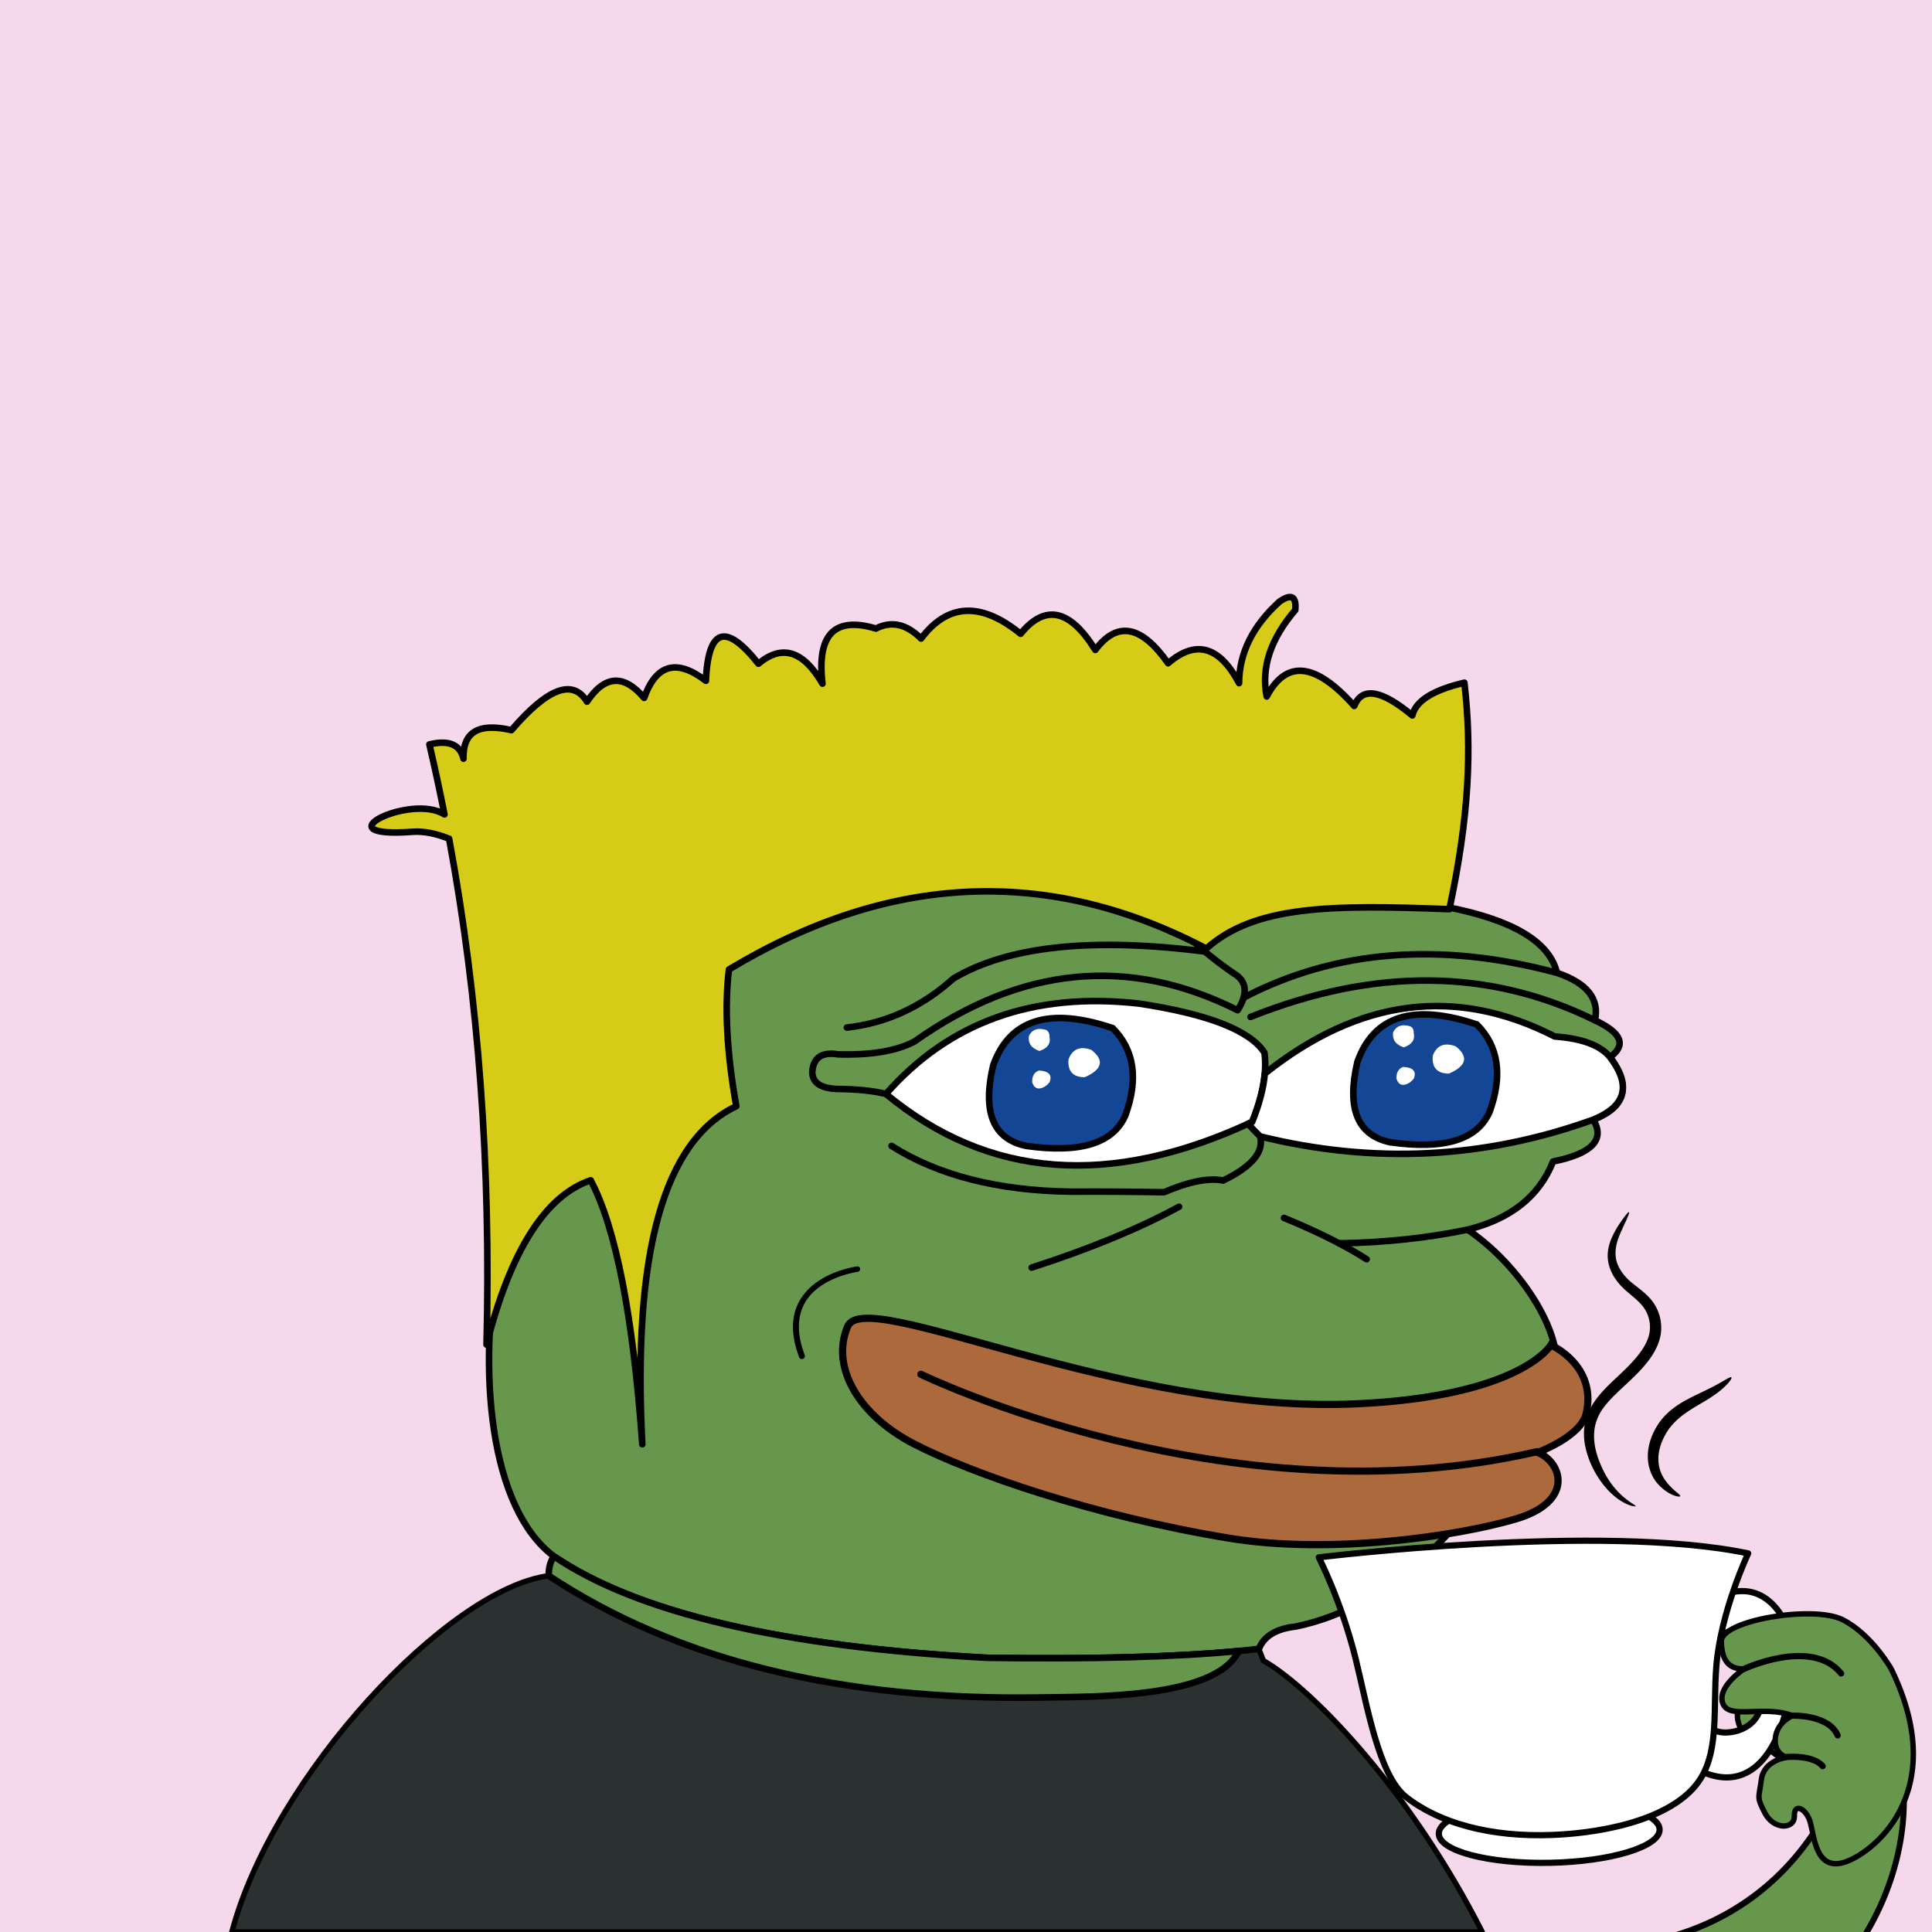
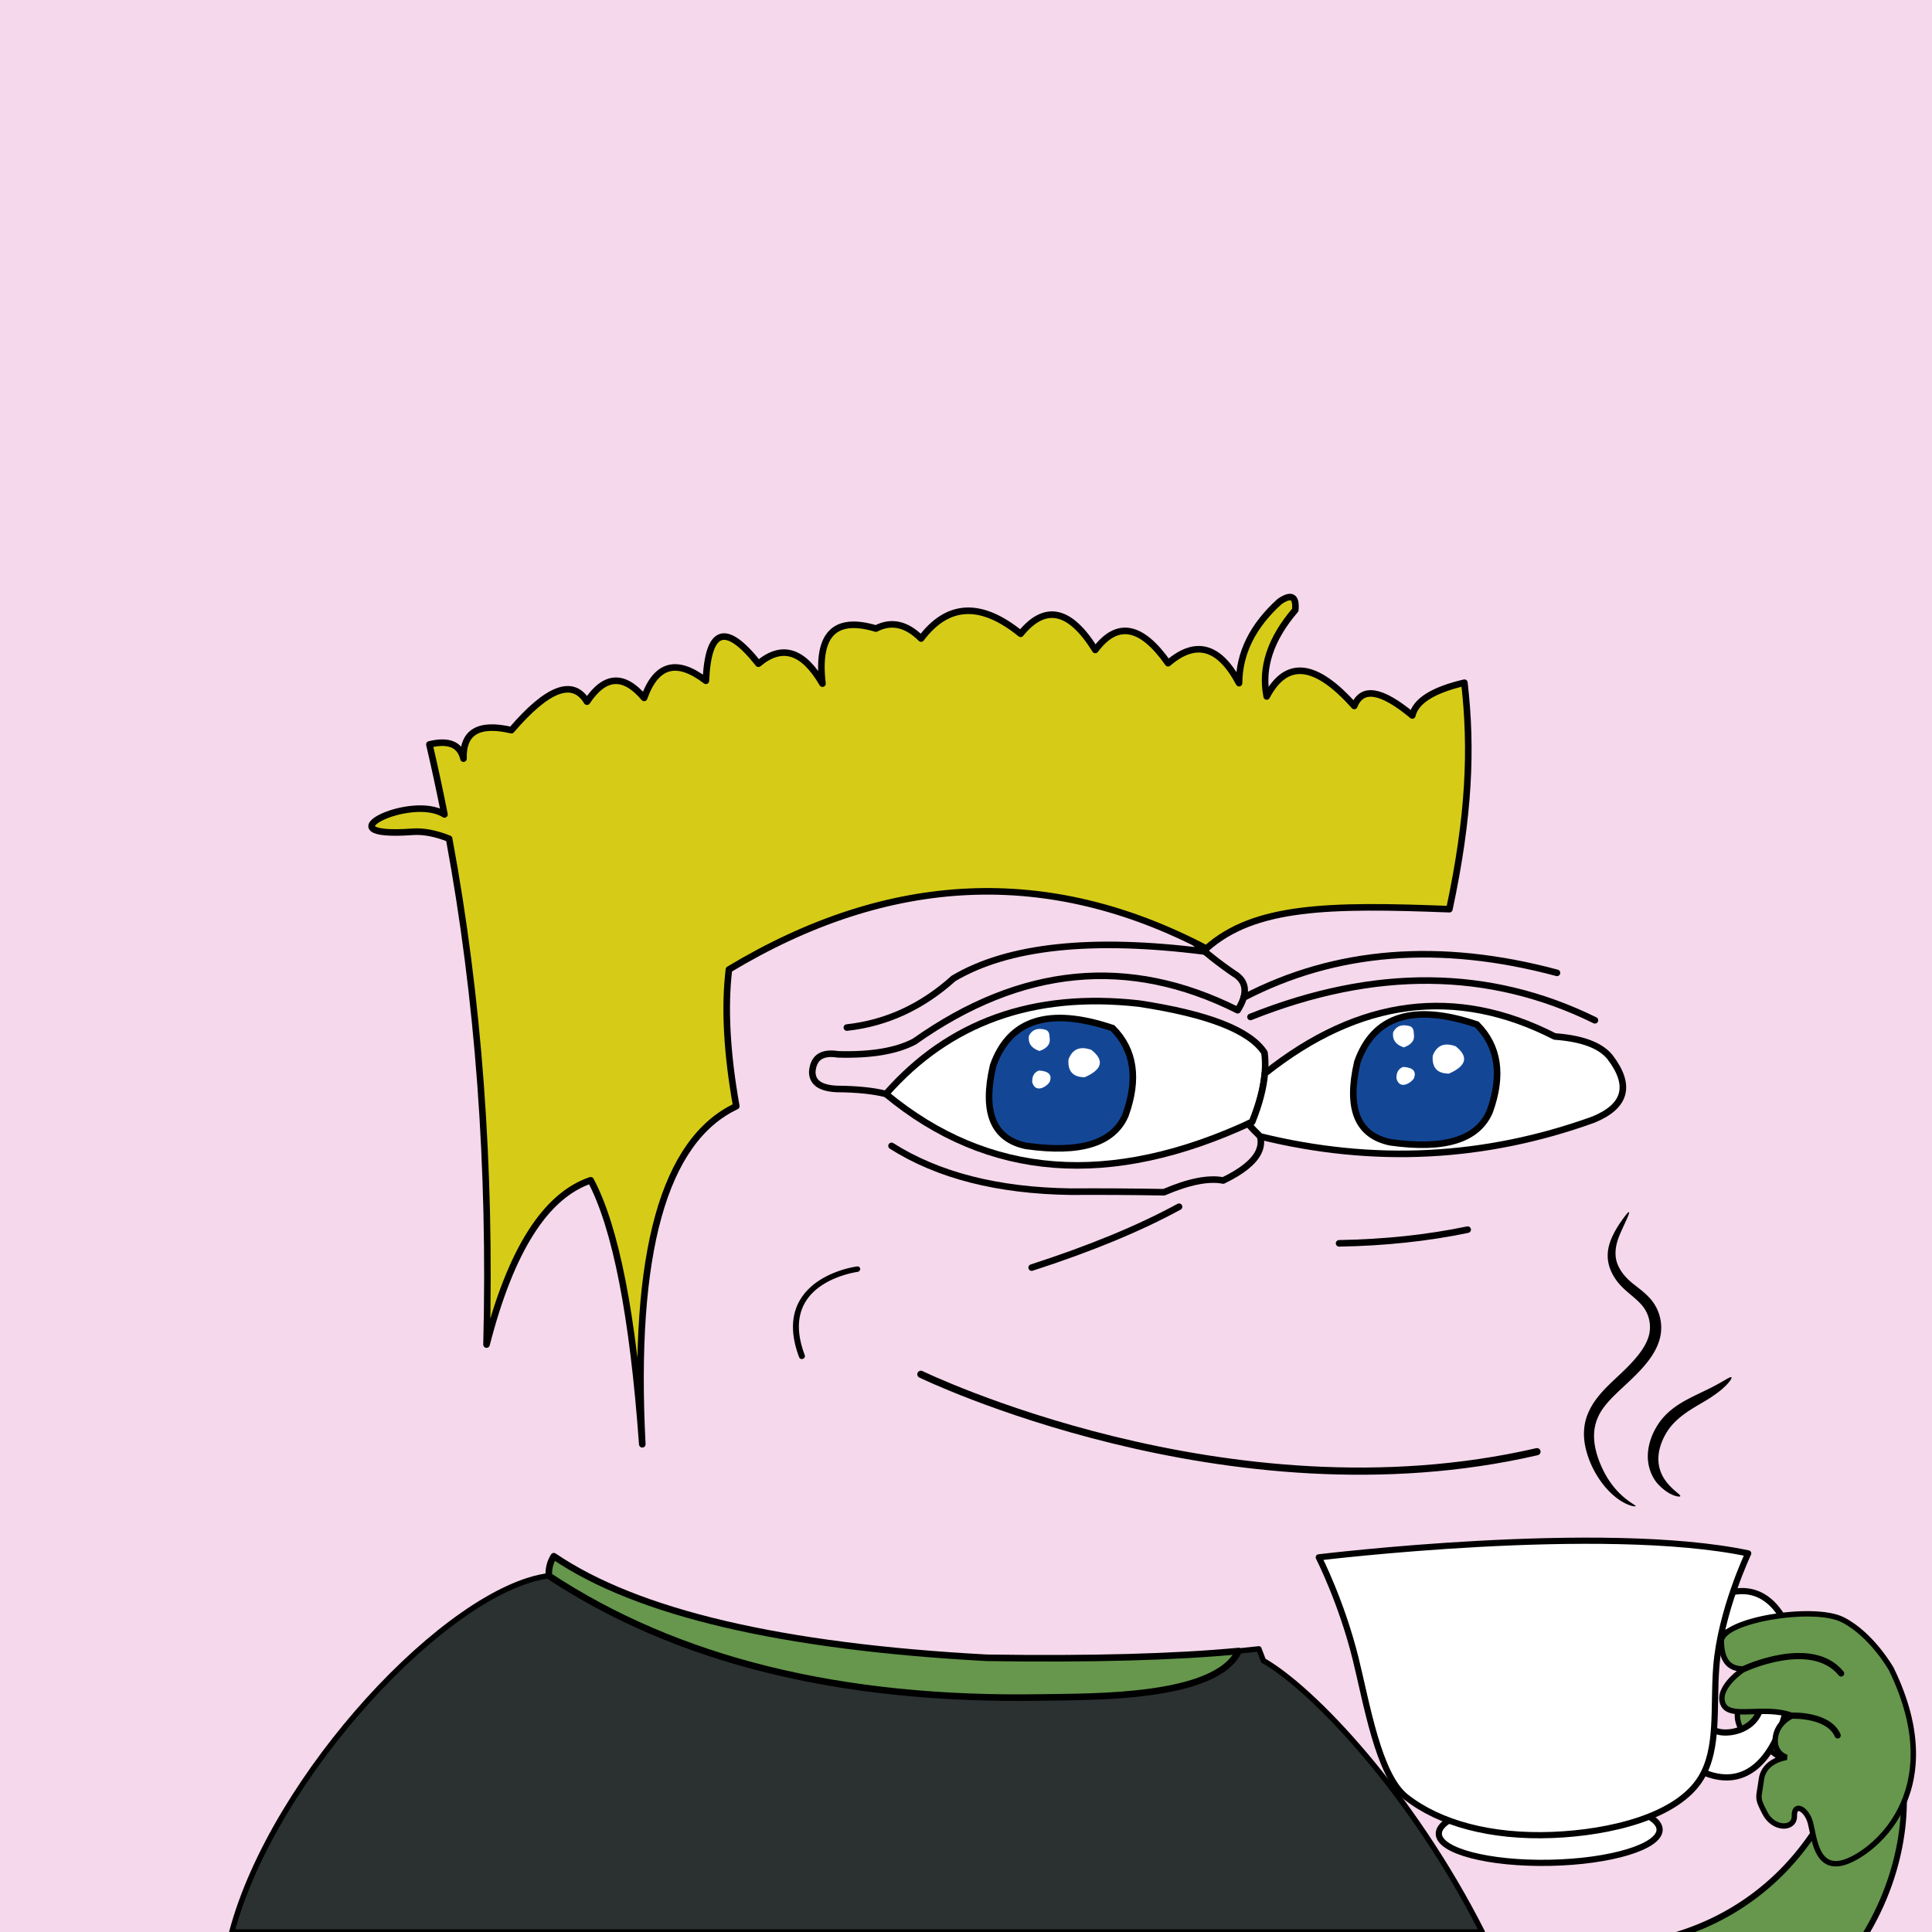
<svg xmlns="http://www.w3.org/2000/svg" viewBox="0 0 2500 2500">
  <g>
    <path style="fill-rule:evenodd;clip-rule:evenodd;fill:#f5d8eb;" d="M0 0h25e2v25e2H0z" />
    <path style="fill-rule:evenodd;clip-rule:evenodd;fill:#2b3131;stroke:#000;stroke-linecap:round;stroke-linejoin:round;stroke-width:7px" d="M1634.754 2148.807c1.927 5.057.0.0-5.78-15.17l-26.192 2.763.003.001c-29.47 61.966-189.929 58.995-254.948 60.108-259.599 4.447-472.17-48.054-637.709-157.502C580.824 2055.622 354.002 2296.891 3e2 25e2h1618C1826.858 2320.131 1699.317 2185.588 1634.754 2148.807z" />
-     <path style="fill-rule:evenodd;clip-rule:evenodd;fill:#66974c;stroke:#000000;stroke-width:8.504;stroke-linecap:round;stroke-linejoin:round;stroke-miterlimit:2.613;" d="M867.603 1293.527c135.408-338.495 331.41-420.844 588.004-247.048 241.577-117.709 380.271-75.33 416.082 127.137 85.736 16.593 133.412 45.005 143.028 85.238 38.849 13.16 55.222 33.628 49.121 61.401 34.595 16.186 41.096 32.078 19.504 47.676 27.655 37.786 20.431 64.754-21.671 80.905 15.662 25.919-1.675 43.978-52.01 54.177-17.8 44.837-54.641 74.213-110.522 88.128 78.07 53.384 133.361 153.359 109.076 195.761-96.726 186.205-207.247 292.151-331.565 317.84-25.241 2.762-41.134 12.394-47.676 28.895-84.606 9.871-201.87 13.723-351.791 11.557-265.722-14.316-452.573-58.139-560.555-131.47C551.93 1890.923 644.393 1306.53 867.603 1293.527z" />
    <path style="fill-rule:evenodd;clip-rule:evenodd;fill:#66974c;stroke:#000000;stroke-width:8.504;stroke-linecap:round;stroke-linejoin:round;stroke-miterlimit:2.613;" d="M1602.782 2136.4l.003.001c-29.47 61.966-189.929 58.995-254.948 60.108-259.599 4.447-472.17-48.054-637.709-157.502-.339-9.494 1.828-17.921 6.501-25.282 107.982 73.33 294.833 117.153 560.555 131.47C1412.208 2147.146 1520.737 2144.214 1602.782 2136.4z" />
    <path style="fill-rule:evenodd;clip-rule:evenodd;fill:none;stroke:#000000;stroke-width:8.504;stroke-linecap:round;stroke-linejoin:round;stroke-miterlimit:2.613;" d="M867.603 1293.527c-6.666 40.876-12.204 79.643-16.615 116.301" />
    <path style="fill-rule:evenodd;clip-rule:evenodd;fill:none;stroke:#000000;stroke-width:8.504;stroke-linecap:round;stroke-linejoin:round;stroke-miterlimit:2.613;" d="M1525.676 1561.525c-51.268 27.946-114.836 54.192-190.704 78.737" />
-     <path style="fill-rule:evenodd;clip-rule:evenodd;fill:none;stroke:#000000;stroke-width:8.504;stroke-linecap:round;stroke-linejoin:round;stroke-miterlimit:2.613;" d="M1661.48 1575.972c43.172 17.706 78.809 35.524 106.91 53.455" />
    <path style="fill-rule:evenodd;clip-rule:evenodd;fill:none;stroke:#000000;stroke-width:8.504;stroke-linecap:round;stroke-linejoin:round;stroke-miterlimit:2.613;" d="M1899.139 1591.141c-51.724 10.804-107.176 16.714-166.355 17.731" />
    <path style="fill-rule:evenodd;clip-rule:evenodd;fill:none;stroke:#000000;stroke-width:8.504;stroke-linecap:round;stroke-linejoin:round;stroke-miterlimit:2.613;" d="M1153.659 1482.787c60.118 38.148 137.411 57.893 231.879 59.234 39.01-.234 79.221.007 120.635.722 32.19-13.808 57.713-18.865 76.571-15.17 48.169-23.217 60.691-48.499 37.562-75.848" />
-     <path style="fill-rule:evenodd;clip-rule:evenodd;fill:none;stroke:#000000;stroke-width:8.504;stroke-linecap:round;stroke-linejoin:round;stroke-miterlimit:2.613;" d="M1455.607 1046.479c34.191 41.927 51.047 84.546 50.566 127.858-162.616-97.202-306.126-95.756-430.529 4.334" />
    <path style="fill-rule:evenodd;clip-rule:evenodd;fill:none;stroke:#000000;stroke-width:8.504;stroke-linecap:round;stroke-linejoin:round;stroke-miterlimit:2.613;" d="M1871.688 1173.615c-13.481 2.256-24.317.329-32.506-5.78-3.124-4.977-8.661-7.145-16.614-6.501-15.036 5.566-26.834 5.807-35.396.723-9.792-4.853-23.998-7.501-42.619-7.946-88.686-4.572-168.146 2.17-238.38 20.226 20.481 29.685 50.58 58.098 90.295 85.239 17.034 9.995 18.72 25.887 5.057 47.676-140.781-70.757-280.197-57.274-418.249 40.452-23.248 12.323-56.235 17.861-98.964 16.615-20.681-3.351-31.758 4.112-33.229 22.393-.159 13.995 10.436 21.459 31.784 22.394 26.147.214 47.337 2.38 63.568 6.501" />
    <path style="fill-rule:evenodd;clip-rule:evenodd;fill:none;stroke:#000000;stroke-width:8.504;stroke-linecap:round;stroke-linejoin:round;stroke-miterlimit:2.613;" d="M1559.124 1231.308c-146.388-18.638-254.816-7.048-325.282 34.77-40.94 36.795-86.93 57.984-137.972 63.568" />
    <path style="fill-rule:evenodd;clip-rule:evenodd;fill:none;stroke:#000000;stroke-width:8.504;stroke-linecap:round;stroke-linejoin:round;stroke-miterlimit:2.613;" d="M1609.225 1290.928c119.034-61.942 254.197-72.633 405.492-32.075" />
    <path style="fill-rule:evenodd;clip-rule:evenodd;fill:none;stroke:#000000;stroke-width:8.504;stroke-linecap:round;stroke-linejoin:round;stroke-miterlimit:2.613;" d="M1618.139 1315.921c160.721-64.233 309.287-62.788 445.699 4.334" />
    <path style="fill-rule:evenodd;clip-rule:evenodd;fill:#FFFFFF;stroke:#000000;stroke-width:8.504;stroke-linecap:round;stroke-linejoin:round;stroke-miterlimit:2.613;" d="M1620.306 1451.725c-183.453 85.64-341.41 73.601-473.87-36.118 81.906-93.234 190.983-132.241 327.231-117.023 89.674 13.565 143.851 34.754 162.532 63.568C1639.566 1387.294 1634.269 1417.151 1620.306 1451.725z" />
    <path style="fill-rule:evenodd;clip-rule:evenodd;fill:#FFFFFF;stroke:#000000;stroke-width:8.504;stroke-linecap:round;stroke-linejoin:round;stroke-miterlimit:2.613;" d="M1630.669 1470.517c-6.027-5.755-11.21-11.219-15.568-16.401 1.734-.795 3.466-1.58 5.204-2.392 9.248-22.898 14.693-43.727 16.338-62.487h.002c122.337-97.366 247.398-113.377 375.182-48.035 35.336 2.547 59.174 11.457 71.514 26.728 27.951 36.626 20.728 63.594-21.671 80.905C1921.202 1499.447 1777.535 1506.674 1630.669 1470.517z" />
    <path style="fill-rule:evenodd;clip-rule:evenodd;fill:#134796;stroke:#000000;stroke-width:8.504;stroke-miterlimit:10;" d="M1456.328 1443.056c16.978-47.016 11.439-84.579-16.614-112.689-81.824-27.566-133.352-11.433-154.586 48.399-14.148 60.477.06 95.151 42.62 104.02C1397.808 1492.729 1440.667 1479.486 1456.328 1443.056z" />
    <path style="fill-rule:evenodd;clip-rule:evenodd;fill:#FFFFFF;" d="M1358.088 1341.926c.079-4.984-1.606-8.115-5.057-9.391-10.363-2.927-17.587-.278-21.671 7.947-1.294 9.487 3.281 15.989 13.725 19.504C1355.514 1356.377 1359.848 1350.357 1358.088 1341.926z" />
    <path style="fill-rule:evenodd;clip-rule:evenodd;fill:#FFFFFF;" d="M1348.697 1407.661c3.692-1.507 6.822-3.914 9.391-7.224 3.804-9.394-.771-14.451-13.725-15.17-6.118 2.252-9.007 7.309-8.668 15.17C1337.875 1407.539 1342.209 1409.947 1348.697 1407.661z" />
    <path style="fill-rule:evenodd;clip-rule:evenodd;fill:#FFFFFF;" d="M1403.597 1393.936c22.864-10.049 25.753-21.848 8.668-35.396-14.656-5.277-24.529-1.183-29.618 12.281C1381.388 1386.17 1388.371 1393.875 1403.597 1393.936z" />
    <path style="fill-rule:evenodd;clip-rule:evenodd;fill:#134796;stroke:#000000;stroke-width:8.504;stroke-miterlimit:10;" d="M1927.663 1438.375c16.977-47.016 11.44-84.579-16.614-112.689-81.824-27.566-133.352-11.433-154.586 48.399-14.147 60.477.06 95.151 42.62 104.02C1869.142 1488.047 1912.002 1474.804 1927.663 1438.375z" />
    <path style="fill-rule:evenodd;clip-rule:evenodd;fill:#FFFFFF;" d="M1829.422 1337.244c.079-4.984-1.605-8.115-5.057-9.391-10.363-2.927-17.587-.278-21.671 7.947-1.295 9.487 3.281 15.989 13.725 19.504C1826.848 1351.695 1831.182 1345.675 1829.422 1337.244z" />
    <path style="fill-rule:evenodd;clip-rule:evenodd;fill:#FFFFFF;" d="M1820.031 1402.98c3.692-1.507 6.822-3.914 9.391-7.224 3.805-9.394-.771-14.451-13.725-15.17-6.118 2.252-9.007 7.309-8.668 15.17C1809.21 1402.858 1813.544 1405.265 1820.031 1402.98z" />
    <path style="fill-rule:evenodd;clip-rule:evenodd;fill:#FFFFFF;" d="M1874.931 1389.255c22.864-10.049 25.753-21.848 8.668-35.396-14.656-5.277-24.529-1.183-29.617 12.281C1852.723 1381.489 1859.706 1389.194 1874.931 1389.255z" />
    <path style="fill-rule:evenodd;clip-rule:evenodd;fill:#d6cc17;" d="M1894.92 883.411c-40.593 9.495-63.053 23.627-67.381 42.393-40.051-33.313-65.096-37.409-75.135-12.289-50.089-56.307-87.855-60.403-113.296-12.287-7.392-37.177 4.932-74.449 36.971-111.816 1.696-17.781-5.063-21.467-20.275-11.059-34.732 31.404-52.223 66.628-52.475 105.673-25.402-48.033-56.012-56.634-91.83-25.804-34.576-49.293-65.982-55.027-94.215-17.203-32.748-52.849-64.948-59.813-96.6-20.888-51.365-41.685-94.299-39.637-128.801 6.144-11.779-11.716-23.741-17.817-35.884-18.314v358.899c135.876-30.026 270.874-9.829 404.993 60.605 62.362-55.613 159.507-56.964 314.507-50.964C1901.237 1055.808 1904.757 969.151 1894.92 883.411z" />
    <path style="fill-rule:evenodd;clip-rule:evenodd;fill:#d6cc17;stroke:#000;stroke-linecap:round;stroke-linejoin:round;stroke-width:8.5px" d="M833.508 903.072c15.52-43.65 42.155-51.023 79.903-22.118 3-68.064 25.66-75.436 67.978-22.118 30.46-25.555 58.089-16.954 82.886 25.804-7.522-63.641 15.535-87.397 69.171-71.268 19.952-10.302 39.431-6.002 58.437 12.902 34.502-45.78 77.436-47.828 128.801-6.144 31.652-38.924 63.853-31.96 96.6 20.888 28.233-37.825 59.639-32.091 94.215 17.203 35.818-30.83 66.428-22.229 91.83 25.804.251-39.045 17.743-74.269 52.475-105.673 15.212-10.408 21.971-6.722 20.275 11.059-32.04 37.367-44.363 74.64-36.971 111.816 25.441-48.116 63.207-44.02 113.296 12.287 10.038-25.12 35.083-21.025 75.134 12.289 4.329-18.766 26.789-32.898 67.381-42.393 9.836 85.739 6.317 172.397-19.42 293.089-155-6-252.145-4.648-314.507 50.964-203.893-107.076-409.815-98.067-617.766 27.032-5.883 49.339-2.702 108.319 9.541 176.941-93.909 44.226-134.457 190.039-121.645 437.439-12.016-166.439-34.277-280.304-66.786-341.596-58.58 19.853-103.501 90.712-134.763 212.576 5.82-230.756-10.321-448.934-48.414-654.54-16.28-6.554-32.691-10.043-46.994-8.991-121.86 8.969-2.664-50.226 40.981-22.467-6.015-30.473-12.521-60.666-19.514-90.58 25.05-6.04 39.759.105 44.126 18.432-1.048-34.475 19.623-46.763 62.015-36.862 46.874-54.637 79.471-66.925 97.793-36.863C782.461 873.591 807.108 871.954 833.508 903.072z" />
    <g>
      <g>
        <g>
          <path d="M2462.75 2307.25c-9.62-122.64-73.84-23.45-73.84-23.45s-40.15 157.9-207.1 216.2h233.74C2435.59 2466.28 2469.62 2394.81 2462.75 2307.25z" style="fill:#66974c;isolation: isolate" />
          <path d="M2212.27 2492.12a325.61 325.61.0 0 0 110.84-83c50.44-57.93 67.23-116.17 69.21-123.52 7.78-11.82 30.15-39.74 45.75-35.11 11 3.28 18.28 23 21 57.07.6 7.61.87 15.08.87 22.41.0 52.79-14.36 98-27.33 128.11a345 345 0 0 1-21.51 41.88h9a357.22 357.22.0 0 0 19.22-38.15c13.35-30.92 28.14-77.45 28.14-131.83q0-11.34-.9-23.11c-3-38.87-11.7-59.89-26.45-64.27-24.09-7.15-53 36.93-54.17 38.81l-.37.58-.18.68c-.16.61-16.23 61.92-67.87 121.1a318.14 318.14.0 0 1-108.29 80.88 334.9 334.9.0 0 1-40.42 15.32h24.81Q2203.06 2496.32 2212.27 2492.12z" />
        </g>
        <path d="M2343.05 2234.05c-13.3-17.41-60.39-50.26-83.11-35.24s-9.54 48.33 14.76 58 46 35 46 35l.37-2.47C2335.6 2287 2356.35 2251.46 2343.05 2234.05z" style="fill:#66974c;stroke: #000;stroke-width: 7px" />
        <path d="M2224.36 2066.41s48-28.32 81.08 24.5 3.84 256.24-108.55 199 10.92-54.41 25.22-49.53 53.09-.76 57.64-37.81c6.11-49.67-6.84-109-45.22-90.2C2215.35 2121.79 2184.08 2084.27 2224.36 2066.41z" style="fill: #fff;stroke: #000;stroke-linecap: round;stroke-linejoin: round;stroke-width: 8px" />
        <g>
          <ellipse cx="2004.7" cy="2370.13" rx="142.89" ry="40.31" transform="translate(-45.98 39.67) rotate(-1.12)" style="fill: #fff;stroke: #000;stroke-linecap: round;stroke-linejoin: round;stroke-width: 8px" />
          <path d="M1754 2145.63c-18.17-73.08-47.51-130.41-47.51-130.41s367.2-44.85 555.67-5.12c0 0-35.77 75.38-41.31 146.83-4.13 53.29 3.44 105-19.49 143.25-30.55 51-118.94 71.25-191.81 74.21-81 3.29-147.48-15.4-190.25-49.17C1783.63 2297 1768.58 2204.24 1754 2145.63z" style="fill: #fff;stroke: #000;stroke-linecap: round;stroke-linejoin: round;stroke-width: 8px" />
        </g>
        <path d="M2447.29 2159.67s-25-44.47-62.79-63.73-157.54.73-157.1 27.94 11.75 36.15 29.47 35.65c0 0-35.6 23.14-27.54 44.71s53.13 1.66 90.35 15.85c0 0-19.67 7.45-22.35 28.3s14.7 25.7 14.7 25.7-29.46 3.29-32.81 28.57-6.49 22.09 4.74 43.69 38.43 21.16 37.93 3.44 15.89-9.37 20.81 9 7.14 60.79 42 51.56S2526.43 2322.22 2447.29 2159.67z" style="fill:#66974c;stroke: #000;stroke-width: 7px" />
        <g>
          <path d="M2256.86 2159.53s87.4-41 125.56 5.93" style="fill: none;stroke: #000;stroke-linecap: round;stroke-linejoin: round;stroke-width: 8px" />
          <path d="M2319.68 2220.09s46.46-1.77 58.26 25.52" style="fill: none;stroke: #000;stroke-linecap: round;stroke-linejoin: round;stroke-width: 8px" />
-           <path d="M2309.55 2273.72s35.71-4 49 11.67" style="fill: none;stroke: #000;stroke-linecap: round;stroke-linejoin: round;stroke-width: 8px" />
        </g>
      </g>
      <g>
        <path d="M2107.9 1568.49c.93.52-1.57 6.58-6.54 17-4.32 10.25-13.58 26-10.1 44.16 1.79 8.84 7.45 18.11 15.42 25.79 8 7.92 19.66 14.43 29.8 26.21a57 57 0 0 1 12.28 46.17c-3.18 17.09-13.46 31.24-24.37 43.34-22 24.3-48.15 41.15-57.37 64.5-9.52 23-1.53 47.64 6.74 65.22 17.62 37.06 43.84 46.29 42.69 48.07-.16.77-7.11.26-17.62-5.93s-23.75-18.32-34.43-37.21a118.45 118.45.0 0 1-12.85-33.19c-2.8-12.54-3-27.85 2.65-42 11.36-29.33 39.21-46.86 59.1-69.47 10.2-11.22 18.61-23.37 21.05-36a43.7 43.7.0 0 0-8.55-34.76c-7.5-9.49-18.81-16.64-27.91-26.16s-15.38-21-17.06-32.76 1.4-22 4.8-29.87a123.06 123.06.0 0 1 10.66-19C2102.9 1573 2107 1568 2107.9 1568.49z" />
        <path d="M2240.44 1782.25c1.48 1.3-6 12-22.84 23.39-16.16 11.84-42.66 21.87-58.43 44-7.72 11.06-12.5 23.89-13.13 35.15a47.29 47.29.0 0 0 7.53 28.89c10 15 21.92 20.23 20.61 22.49-.28 1.32-14.28.13-29.07-16.13-7.21-8-12.89-20.95-12.85-35.62s5.33-29.93 14.7-43.42c9.54-13.61 22.67-22.65 34.3-29s22.38-11.07 31-15.43C2229.47 1788.11 2238.88 1780.73 2240.44 1782.25z" />
      </g>
    </g>
    <g>
      <path d="M1109 1638.79c-2 .26-48.87 6.59-71.38 39.61-14.09 20.68-15.26 46.93-3.48 78a3.69 3.69.0 0 0 4.86 1.91 3.74 3.74.0 0 0 2.38-4.69c-10.95-28.93-10.08-53.05 2.61-71.69 20.39-30 65.09-36 65.54-36.1a3.94 3.94.0 0 0 3.55-4 3.48 3.48.0 0 0-4.07-3.06" />
-       <path d="M2006.83 1740.47s-38 66-250 76c-307.77 14.52-637.26-153.74-660-1e2s16 116 86 152c74 38.07 230.82 92.89 408 122 129.49 21.27 294.29-2.25 370.78-25s59.24-73.61 28.22-86c0 0 55.89-20.45 62.73-50.41C2066.83 1766.47 2006.83 1740.47 2006.83 1740.47z" style="fill: #ac693c;stroke: #000;stroke-width: 9.302px" />
      <path d="M1191.63 1778.34s396.74 192.78 797.21 100.13" style="fill: none;stroke: #000;stroke-linecap: round;stroke-width: 9.302px" />
    </g>
  </g>
</svg>